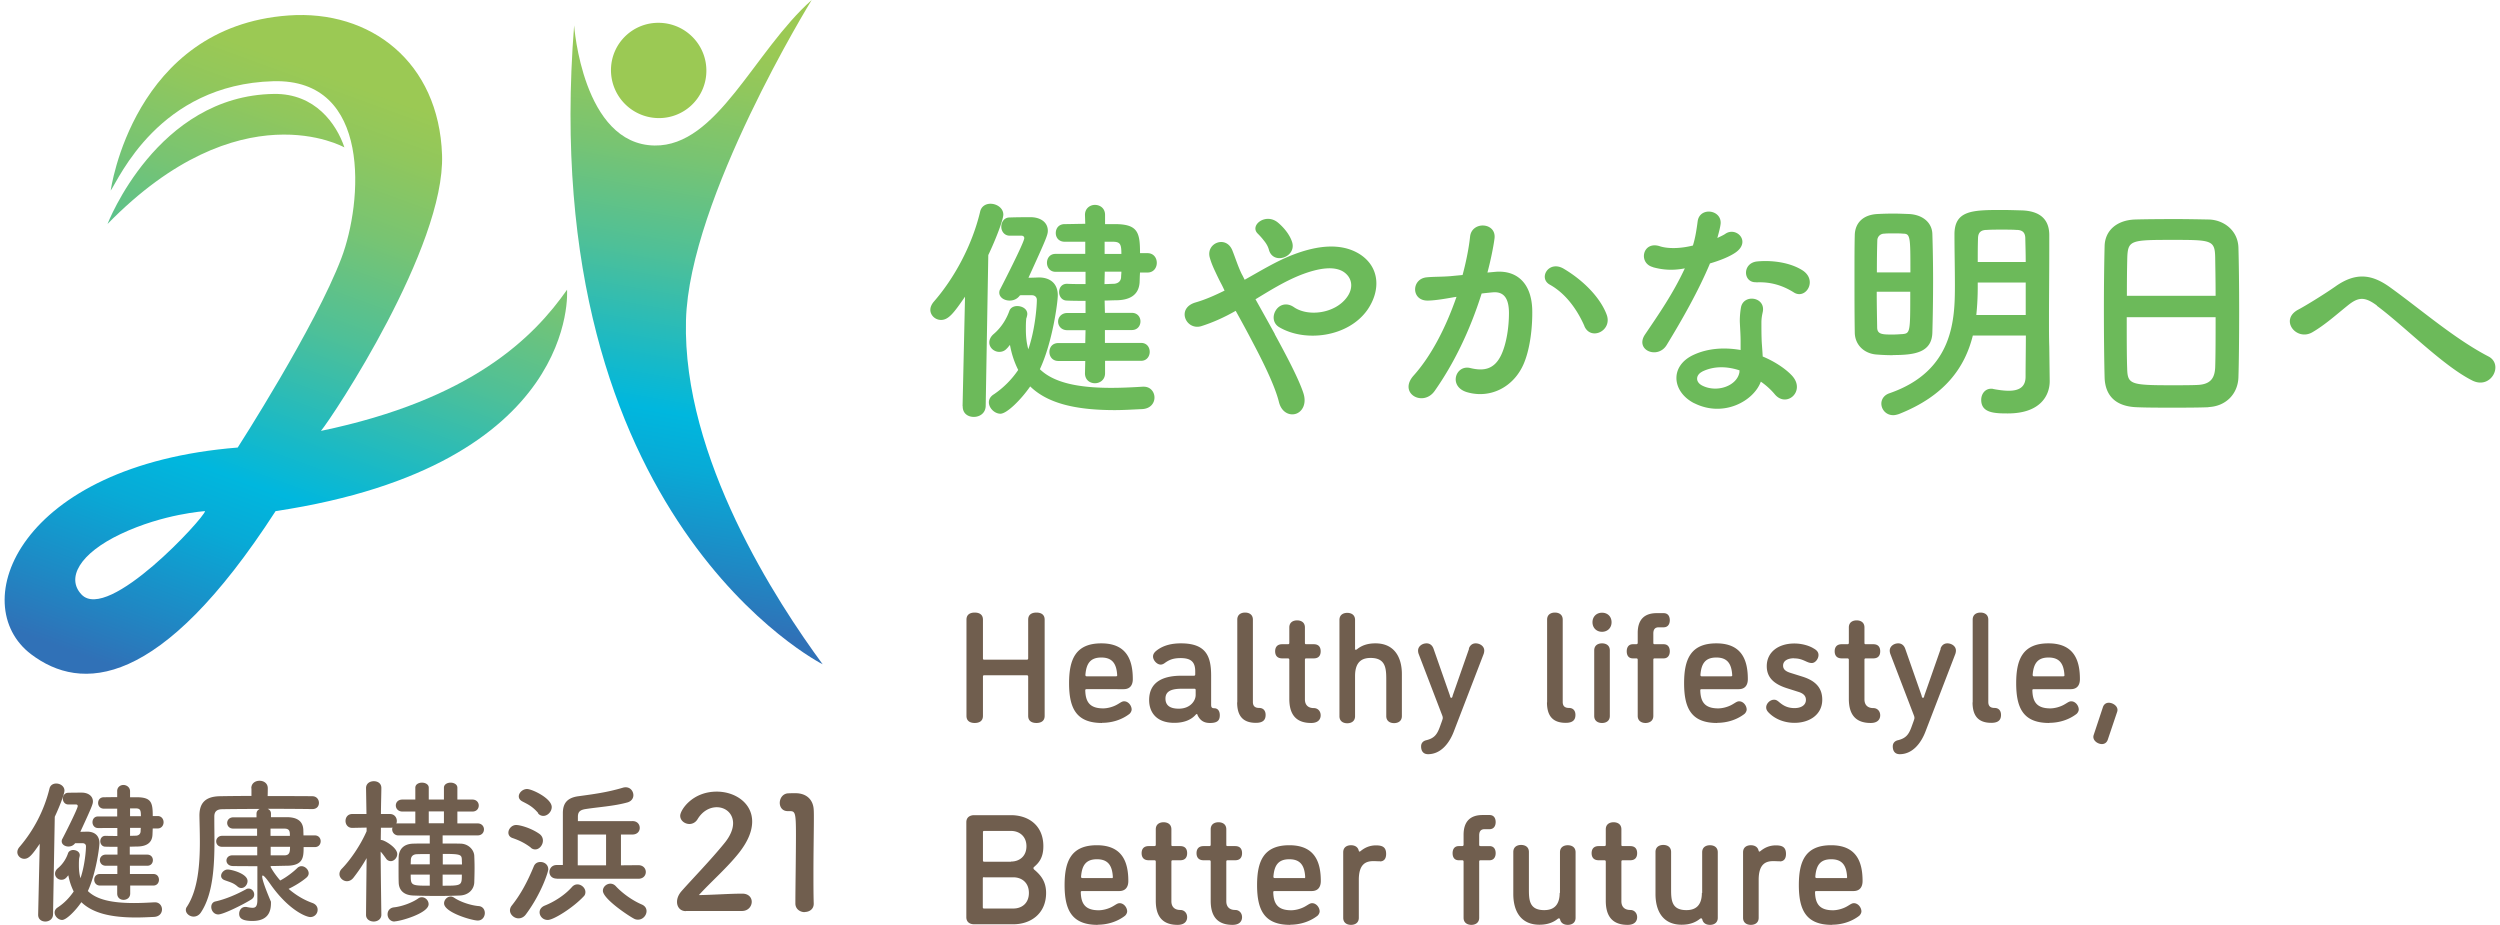
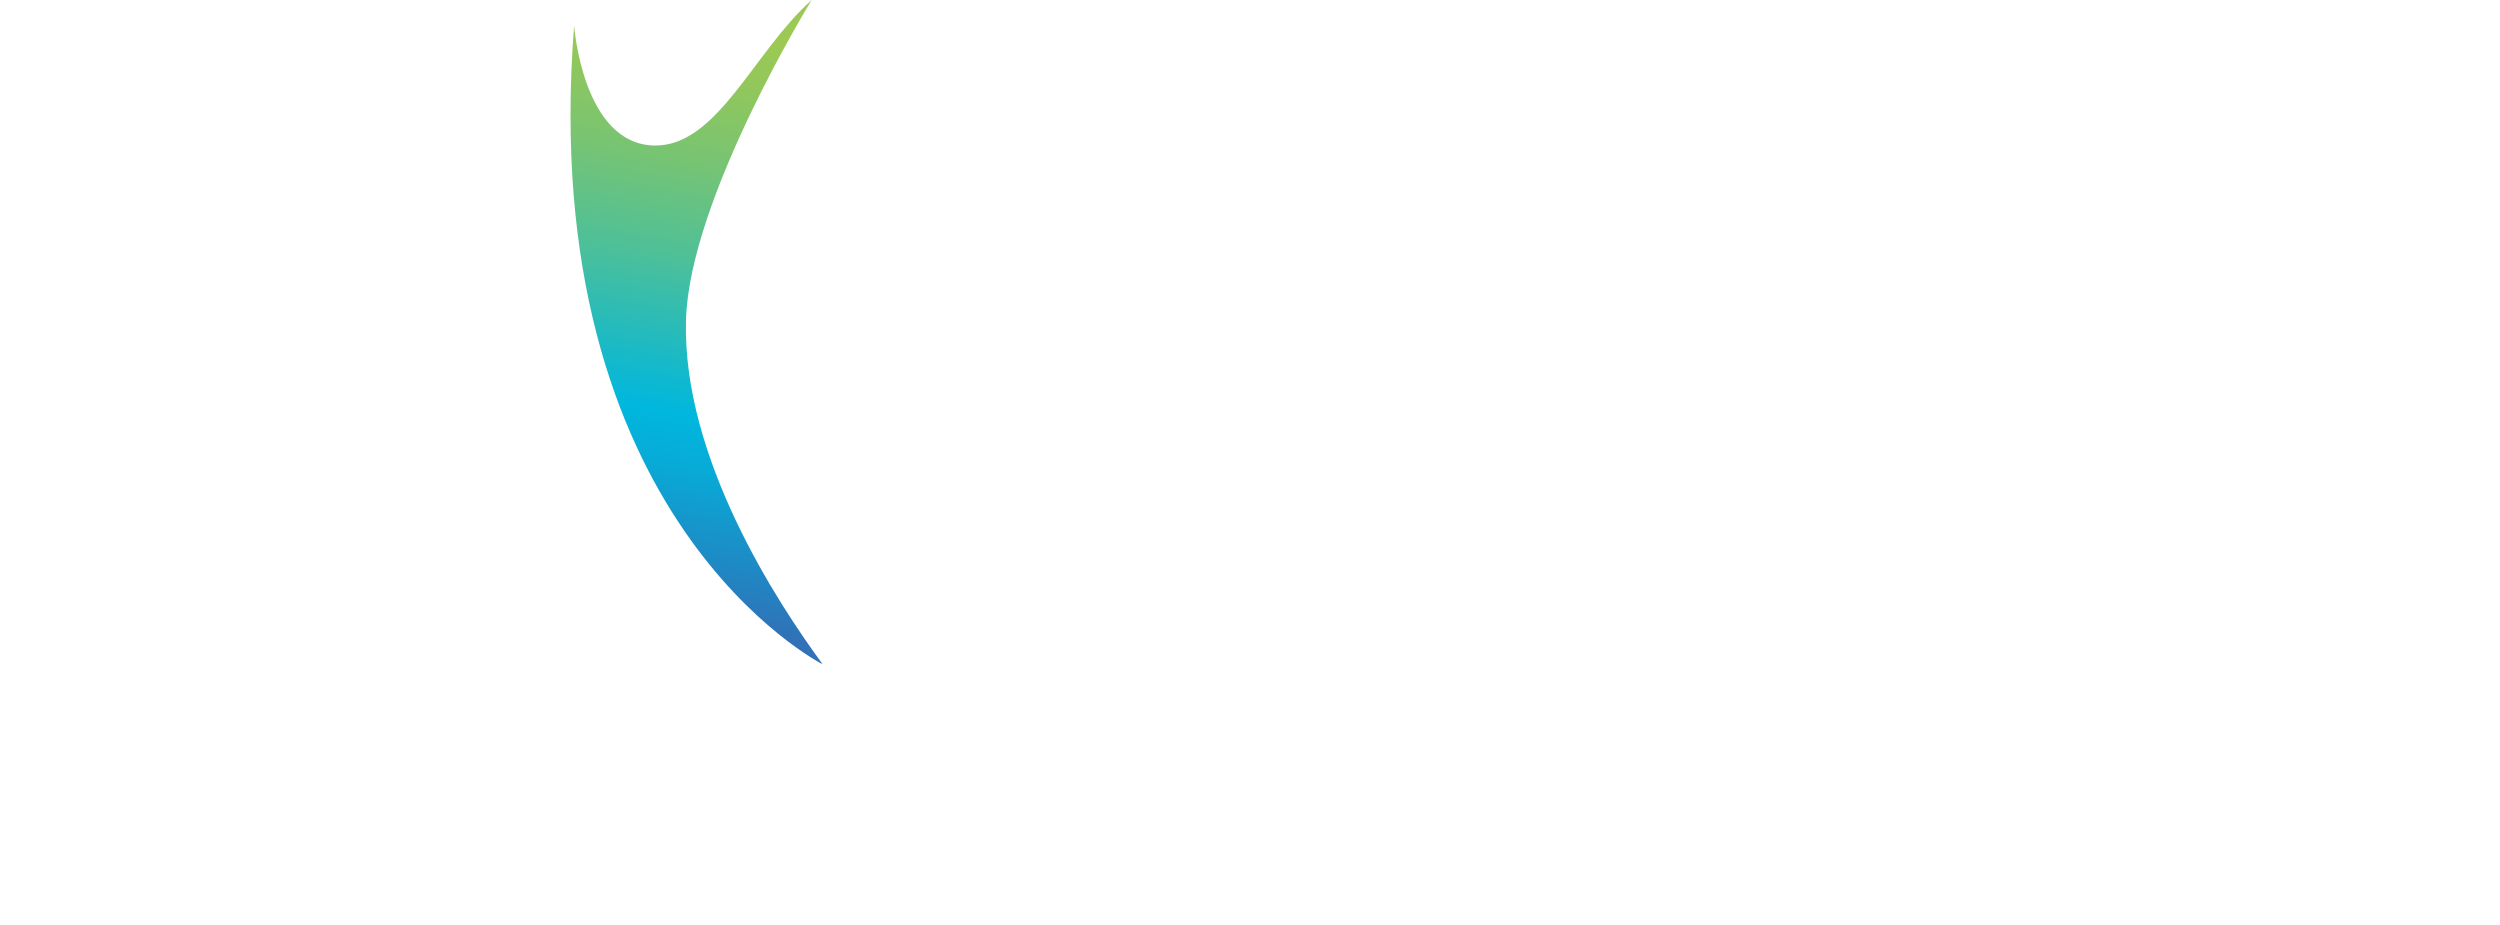
<svg xmlns="http://www.w3.org/2000/svg" id="g" width="173" height="64">
  <defs>
    <linearGradient id="h" x1="28.54" x2="11.8" y1="3.15" y2="49.14" gradientUnits="userSpaceOnUse">
      <stop offset=".08" stop-color="#9bc954" />
      <stop offset=".15" stop-color="#91c75c" />
      <stop offset=".27" stop-color="#78c472" />
      <stop offset=".42" stop-color="#4fc097" />
      <stop offset=".59" stop-color="#16b9c9" />
      <stop offset=".66" stop-color="#00b7de" />
      <stop offset=".74" stop-color="#08aad6" />
      <stop offset=".88" stop-color="#1f88c4" />
      <stop offset=".97" stop-color="#3071b7" />
    </linearGradient>
    <linearGradient id="i" x1="52.64" x2="44.81" y1="-.62" y2="43.83" gradientUnits="userSpaceOnUse">
      <stop offset=".08" stop-color="#9bc954" />
      <stop offset=".15" stop-color="#91c75c" />
      <stop offset=".27" stop-color="#78c472" />
      <stop offset=".42" stop-color="#4fc097" />
      <stop offset=".59" stop-color="#16b9c9" />
      <stop offset=".66" stop-color="#00b7de" />
      <stop offset=".74" stop-color="#08aad6" />
      <stop offset=".88" stop-color="#1f88c4" />
      <stop offset=".97" stop-color="#3071b7" />
    </linearGradient>
    <style>.k,.m{fill:#6cba5a;stroke-width:0}.m{fill:#705e4e}</style>
  </defs>
-   <path d="M23.83 10.19c-.55-1.62-2.02-3.73-4.87-3.69-8.11.11-11.52 9-11.52 9 9.18-9.39 16.39-5.3 16.39-5.3ZM22.2 29.83c.85-1.02 8.61-12.75 8.39-19.11-.22-6.43-4.95-10.06-10.63-9.65-10.76.78-12.3 12.12-12.3 12.12.56-.79 3.33-7.35 11.25-7.57 6.86-.19 6.17 8.41 4.72 12.23-1.8 4.76-7.18 13.12-7.18 13.12C1.24 32.19-2.41 41.83 2.16 45.28c3.43 2.59 8.9 2.48 16.91-9.91 21.1-3.18 20.17-15.32 20.17-15.32-2.31 3.3-6.6 7.6-17.04 9.77ZM5.64 41.14c-1.07-1.13-.15-2.83 2.72-4.19 2.95-1.4 5.83-1.58 5.83-1.58-.04.45-6.71 7.72-8.55 5.77Z" style="fill:url(#h);stroke-width:0" />
  <path d="M56.93 45.97c-3.14-4.27-9.71-14.28-9.46-23.8.22-8.43 8.7-22.17 8.7-22.17-4 3.55-6.52 10.13-10.87 10.07-4.99-.07-5.57-8.31-5.57-8.31-2.69 34.19 17.2 44.21 17.2 44.21Z" style="fill:url(#i);stroke-width:0" />
-   <path d="M42.28 4.77c.05-1.82 1.56-3.25 3.39-3.19s3.26 1.58 3.21 3.4a3.275 3.275 0 0 1-3.39 3.19 3.32 3.32 0 0 1-3.21-3.4Z" style="fill:#9bc954;stroke-width:0" />
-   <path d="M68.02 49.54c0 .39-.3.49-.57.49s-.57-.1-.57-.49v-6.66c0-.39.3-.49.57-.49s.57.1.57.49v2.67c0 .08.02.1.1.1h2.93c.06 0 .1-.02.1-.1v-2.67c0-.39.3-.49.57-.49s.57.1.57.49v6.66c0 .39-.3.49-.57.49s-.57-.1-.57-.49v-2.71c0-.08-.03-.1-.1-.1h-2.93c-.08 0-.1.02-.1.1v2.71ZM76.27 50.03c-1.75 0-2.29-.96-2.29-2.75 0-1.62.43-2.76 2.23-2.76s2.18 1.21 2.18 2.48c0 .34-.14.69-.63.69H75.2c-.07 0-.1.02-.1.08.02.79.3 1.25 1.24 1.25.3 0 .67-.1.94-.25.24-.13.35-.24.51-.24.29 0 .52.3.52.57 0 .1-.07.23-.15.3-.53.41-1.21.62-1.9.62Zm.96-3.23c.05 0 .08-.02.08-.06-.04-.8-.33-1.24-1.1-1.24s-1.04.43-1.1 1.2c0 .06.02.1.08.1h2.04ZM82.88 49.49s-.03-.08-.06-.08-.04.02-.07.04c-.34.39-.86.57-1.49.57-1.32 0-1.74-.82-1.74-1.57 0-1.37 1.14-1.69 2.22-1.69h.87c.07 0 .1-.02.1-.1v-.2c0-.66-.3-.92-1.01-.92-.57 0-.84.15-1.14.37-.08.05-.16.08-.24.08-.26 0-.53-.3-.53-.56 0-.15.08-.28.23-.4.5-.4 1.12-.51 1.7-.51 1.74 0 2.09.89 2.09 2.23v2c0 .17.03.26.21.26.26 0 .39.2.39.48 0 .35-.15.54-.68.54-.47 0-.7-.22-.86-.54Zm-.14-1.38v-.35c0-.08-.03-.1-.1-.1h-.82c-.61 0-1.17.09-1.17.68 0 .44.27.7.92.7.82 0 1.17-.57 1.17-.94ZM85.62 48.61v-5.73c0-.36.27-.49.54-.49s.54.13.54.49v5.69c0 .28.13.42.44.42.27 0 .44.18.44.48s-.13.55-.67.55c-.96 0-1.3-.55-1.3-1.42ZM90.73 50.03c-1.1 0-1.51-.65-1.51-1.67v-2.7c0-.06-.03-.1-.1-.1h-.39c-.36 0-.49-.22-.49-.49s.13-.49.49-.49h.39c.07 0 .1-.02.1-.1v-1.06c0-.36.27-.49.54-.49s.54.13.54.49v1.06c0 .08.02.1.1.1h.51c.36 0 .48.22.48.49s-.12.49-.48.49h-.51c-.08 0-.1.03-.1.1v2.74c0 .37.21.6.62.6.27 0 .47.21.47.5 0 .24-.14.53-.66.53ZM93.76 44.9c0 .05.02.06.07.06.03 0 .06-.02.06-.02.33-.27.73-.42 1.29-.42 1.3 0 1.83.95 1.83 2.13v2.9c0 .36-.27.49-.54.49s-.54-.13-.54-.49v-2.48c0-.79-.02-1.54-1.08-1.54-.51 0-1.08.18-1.08 1.25v2.78c0 .36-.27.49-.54.49s-.54-.13-.54-.49V42.9c0-.36.27-.49.54-.49s.54.13.54.49v2.02ZM101.64 44.89c.1-.28.29-.37.48-.37.27 0 .59.18.59.5 0 .06-.01.14-.04.23l-2.07 5.38c-.31.81-.9 1.56-1.78 1.56-.31 0-.48-.2-.48-.54 0-.23.14-.38.37-.43.56-.14.75-.41.95-.98l.13-.36c.02-.07.05-.13.05-.2 0-.04-.01-.1-.03-.15l-1.64-4.28a.696.696 0 0 1-.04-.23c0-.29.28-.5.59-.5.18 0 .38.09.48.37l1.12 3.2c.03.08.03.2.11.2s.08-.12.11-.2l1.12-3.2ZM107.06 48.61v-5.73c0-.36.27-.49.54-.49s.54.13.54.49v5.69c0 .28.13.42.44.42.27 0 .44.18.44.48s-.13.55-.67.55c-.96 0-1.3-.55-1.3-1.42ZM110.86 43.72c-.39 0-.66-.28-.66-.66s.27-.66.66-.66.66.27.66.66-.28.66-.66.66Zm.54 5.82c0 .36-.27.49-.54.49s-.54-.13-.54-.49v-4.53c0-.36.27-.49.54-.49s.54.13.54.49v4.53ZM113.33 45.66c0-.08-.04-.1-.1-.1H113c-.33 0-.43-.24-.43-.49s.11-.49.43-.49h.23c.05 0 .1-.02.1-.1v-.68c0-.97.51-1.37 1.31-1.37h.48c.33 0 .43.25.43.49s-.11.49-.43.49h-.34c-.24 0-.37.13-.37.43v.64c0 .08.03.1.1.1h.61c.33 0 .43.25.43.49s-.11.49-.43.49h-.61c-.07 0-.1.02-.1.1v3.88c0 .36-.28.49-.54.49s-.54-.13-.54-.49v-3.88ZM118.83 50.03c-1.75 0-2.29-.96-2.29-2.75 0-1.62.43-2.76 2.23-2.76s2.18 1.21 2.18 2.48c0 .34-.14.69-.63.69h-2.56c-.07 0-.1.02-.1.08.02.79.3 1.25 1.24 1.25.3 0 .67-.1.94-.25.24-.13.35-.24.51-.24.29 0 .52.3.52.57 0 .1-.07.23-.15.3-.53.41-1.21.62-1.9.62Zm.96-3.23c.05 0 .08-.02.08-.06-.04-.8-.33-1.24-1.1-1.24s-1.04.43-1.1 1.2c0 .06.02.1.08.1h2.04ZM124.17 45.55c-.47 0-.78.18-.78.51 0 .25.17.39.47.49l.86.27c.93.29 1.38.79 1.38 1.6 0 1.03-.88 1.6-1.92 1.6-.75 0-1.38-.29-1.78-.7-.11-.11-.18-.22-.18-.37 0-.25.25-.53.55-.53.14 0 .22.07.28.11.25.21.55.47 1.13.47.47 0 .79-.21.79-.57 0-.25-.15-.43-.48-.54l-.85-.27c-.9-.29-1.38-.75-1.38-1.52 0-.98.81-1.57 1.91-1.57.56 0 1.06.17 1.33.34.2.11.34.24.34.46 0 .26-.22.55-.46.55-.16 0-.26-.05-.38-.1-.28-.13-.5-.22-.84-.22ZM129.45 50.03c-1.1 0-1.51-.65-1.51-1.67v-2.7c0-.06-.03-.1-.1-.1h-.39c-.36 0-.49-.22-.49-.49s.13-.49.49-.49h.39c.06 0 .1-.02.1-.1v-1.06c0-.36.27-.49.54-.49s.54.13.54.49v1.06c0 .08.02.1.1.1h.51c.36 0 .48.22.48.49s-.12.49-.48.49h-.51c-.08 0-.1.03-.1.1v2.74c0 .37.21.6.62.6.27 0 .47.21.47.5 0 .24-.14.53-.66.53ZM134.28 44.89c.1-.28.29-.37.48-.37.27 0 .59.18.59.5 0 .06-.01.14-.04.23l-2.07 5.38c-.31.81-.9 1.56-1.78 1.56-.31 0-.48-.2-.48-.54 0-.23.14-.38.37-.43.56-.14.75-.41.95-.98l.13-.36c.02-.07.05-.13.05-.2 0-.04-.01-.1-.03-.15l-1.64-4.28a.696.696 0 0 1-.04-.23c0-.29.28-.5.59-.5.18 0 .38.09.48.37l1.12 3.2c.03.08.03.2.11.2s.08-.12.11-.2l1.12-3.2ZM136.51 48.61v-5.73c0-.36.27-.49.54-.49s.54.13.54.49v5.69c0 .28.13.42.44.42.27 0 .44.18.44.48s-.13.55-.67.55c-.96 0-1.3-.55-1.3-1.42ZM141.81 50.03c-1.75 0-2.29-.96-2.29-2.75 0-1.62.43-2.76 2.23-2.76s2.18 1.21 2.18 2.48c0 .34-.14.69-.63.69h-2.56c-.07 0-.1.02-.1.08.02.79.3 1.25 1.24 1.25.3 0 .67-.1.94-.25.24-.13.35-.24.51-.24.29 0 .52.3.52.57 0 .1-.07.23-.15.3-.53.41-1.21.62-1.9.62Zm.97-3.23c.05 0 .08-.02.08-.06-.04-.8-.33-1.24-1.1-1.24s-1.04.43-1.1 1.2c0 .06.02.1.08.1h2.04ZM145.86 51.18c-.05.16-.18.31-.41.31-.25 0-.59-.2-.59-.5 0-.04.01-.1.03-.15l.63-1.9c.05-.16.18-.31.41-.31.25 0 .6.2.6.5 0 .04-.01.1-.03.15l-.64 1.9ZM71.51 60.07s.01.05.04.09c.44.37.84.81.84 1.63 0 1.44-1.07 2.17-2.27 2.17h-2.71c-.27 0-.54-.13-.54-.49V56.9c0-.36.27-.49.54-.49h2.55c1.18 0 2.24.68 2.24 2.15 0 .78-.3 1.14-.64 1.43-.03.03-.05.06-.05.09Zm-1.55-.45c.59 0 1.07-.37 1.07-1.06s-.49-1.06-1.07-1.06h-1.84c-.08 0-.1.02-.1.1v1.93c0 .08.02.1.1.1h1.84Zm-1.85 1.08c-.08 0-.1.02-.1.1v1.97c0 .08.02.1.1.1h2.01c.6 0 1.08-.37 1.08-1.08s-.49-1.08-1.08-1.08h-2.01ZM75.96 64c-1.75 0-2.29-.97-2.29-2.75 0-1.62.43-2.76 2.23-2.76s2.18 1.21 2.18 2.48c0 .34-.14.69-.63.69h-2.56c-.07 0-.1.02-.1.08.02.79.3 1.25 1.24 1.25.3 0 .67-.1.94-.25.24-.13.35-.24.51-.24.29 0 .52.3.52.57 0 .1-.07.23-.15.3-.53.41-1.21.62-1.9.62Zm.97-3.23c.05 0 .08-.02.08-.07-.04-.8-.33-1.24-1.1-1.24s-1.04.43-1.1 1.2c0 .06.02.1.08.1h2.04ZM81.49 64c-1.1 0-1.51-.65-1.51-1.67v-2.7c0-.07-.03-.1-.1-.1h-.39c-.36 0-.49-.22-.49-.49s.13-.49.49-.49h.39c.06 0 .1-.02.1-.1v-1.06c0-.36.27-.49.54-.49s.54.13.54.49v1.06c0 .08.02.1.1.1h.51c.36 0 .48.22.48.49s-.12.49-.48.49h-.51c-.08 0-.1.03-.1.1v2.74c0 .37.21.6.62.6.27 0 .47.21.47.5 0 .24-.14.53-.66.53ZM85.29 64c-1.1 0-1.51-.65-1.51-1.67v-2.7c0-.07-.03-.1-.1-.1h-.39c-.36 0-.49-.22-.49-.49s.13-.49.49-.49h.39c.06 0 .1-.02.1-.1v-1.06c0-.36.27-.49.54-.49s.54.13.54.49v1.06c0 .08.02.1.1.1h.51c.36 0 .48.22.48.49s-.12.49-.48.49h-.51c-.08 0-.1.03-.1.1v2.74c0 .37.21.6.62.6.27 0 .47.21.47.5 0 .24-.14.53-.66.53ZM89.28 64c-1.75 0-2.29-.97-2.29-2.75 0-1.62.43-2.76 2.23-2.76s2.18 1.21 2.18 2.48c0 .34-.14.69-.63.69h-2.56c-.07 0-.1.02-.1.08.02.79.3 1.25 1.24 1.25.3 0 .67-.1.94-.25.24-.13.35-.24.51-.24.29 0 .52.3.52.57 0 .1-.07.23-.15.3-.53.41-1.21.62-1.9.62Zm.96-3.23c.05 0 .08-.02.08-.07-.04-.8-.33-1.24-1.1-1.24s-1.04.43-1.1 1.2c0 .06.02.1.08.1h2.04ZM95.5 59.6c-.26 0-.26-.01-.47-.01-.54 0-1 .23-1 1.29v2.63c0 .36-.27.49-.54.49s-.54-.13-.54-.49v-4.53c0-.36.27-.49.54-.49.25 0 .47.11.53.36.02.06.03.08.06.08.02 0 .04-.01.08-.04.28-.23.62-.39 1.06-.39s.7.12.7.59c0 .38-.19.52-.43.52ZM101.28 59.63c0-.08-.04-.1-.1-.1h-.23c-.33 0-.43-.24-.43-.49s.11-.49.43-.49h.23c.05 0 .1-.02.1-.1v-.68c0-.97.51-1.37 1.31-1.37h.48c.33 0 .43.25.43.49s-.11.49-.43.49h-.34c-.24 0-.37.13-.37.43v.64c0 .08.03.1.1.1h.61c.33 0 .43.25.43.49s-.11.49-.43.49h-.61c-.07 0-.1.02-.1.1v3.88c0 .36-.28.49-.54.49s-.54-.13-.54-.49v-3.88ZM107.95 61.8v-2.82c0-.36.27-.49.54-.49s.54.13.54.49v4.53c0 .36-.27.49-.54.49-.24 0-.47-.1-.53-.37-.01-.03-.03-.08-.08-.08-.03 0-.07.02-.07.02-.31.26-.72.42-1.28.42-1.3 0-1.81-.95-1.81-2.13v-2.9c0-.36.27-.49.54-.49s.54.13.54.49v2.57c0 .76.03 1.45 1.06 1.45.51 0 1.07-.2 1.07-1.2ZM112.63 64c-1.1 0-1.51-.65-1.51-1.67v-2.7c0-.07-.03-.1-.1-.1h-.39c-.36 0-.49-.22-.49-.49s.13-.49.49-.49h.39c.06 0 .1-.02.1-.1v-1.06c0-.36.27-.49.54-.49s.54.13.54.49v1.06c0 .08.02.1.1.1h.51c.36 0 .48.22.48.49s-.12.49-.48.49h-.51c-.08 0-.1.03-.1.1v2.74c0 .37.21.6.62.6.27 0 .47.21.47.5 0 .24-.14.53-.66.53ZM117.79 61.8v-2.82c0-.36.27-.49.54-.49s.54.13.54.49v4.53c0 .36-.27.49-.54.49-.24 0-.47-.1-.53-.37-.01-.03-.03-.08-.08-.08-.03 0-.07.02-.07.02-.31.26-.72.42-1.28.42-1.3 0-1.81-.95-1.81-2.13v-2.9c0-.36.27-.49.54-.49s.54.13.54.49v2.57c0 .76.03 1.45 1.06 1.45.51 0 1.07-.2 1.07-1.2ZM123.17 59.6c-.26 0-.26-.01-.47-.01-.54 0-1 .23-1 1.29v2.63c0 .36-.27.49-.54.49s-.54-.13-.54-.49v-4.53c0-.36.27-.49.54-.49.25 0 .47.11.53.36.02.06.03.08.06.08.02 0 .04-.01.08-.04.28-.23.62-.39 1.06-.39s.7.12.7.59c0 .38-.19.52-.43.52ZM126.77 64c-1.75 0-2.29-.97-2.29-2.75 0-1.62.43-2.76 2.23-2.76s2.18 1.21 2.18 2.48c0 .34-.14.69-.63.69h-2.56c-.07 0-.1.02-.1.08.02.79.3 1.25 1.24 1.25.3 0 .67-.1.94-.25.24-.13.35-.24.51-.24.29 0 .52.3.52.57 0 .1-.07.23-.15.3-.53.41-1.21.62-1.9.62Zm.97-3.23c.05 0 .08-.02.08-.07-.04-.8-.33-1.24-1.1-1.24s-1.04.43-1.1 1.2c0 .06.02.1.08.1h2.04Z" class="m" />
-   <path d="m66.61 28.1.17-7.57c-.77 1.12-1.14 1.61-1.66 1.61-.4 0-.74-.32-.74-.7 0-.17.07-.35.22-.54 1.42-1.62 2.66-3.89 3.22-6.23.08-.4.4-.57.72-.57.44 0 .89.3.89.75 0 .35-.52 1.71-1.04 2.8l-.18 10.46c-.02.49-.42.74-.82.74s-.77-.23-.77-.72v-.02Zm3.96-7.65c-.18.25-.45.35-.7.35-.39 0-.72-.23-.72-.55 0-.08.02-.17.07-.25.13-.25 1.66-3.23 1.66-3.52 0-.12-.1-.17-.18-.17h-.82c-.39 0-.59-.32-.59-.62 0-.32.2-.64.57-.64.57-.02 1.14-.02 1.46-.02.65 0 1.19.33 1.19.94 0 .28-.1.54-1.34 3.25.39 0 .67-.02.72-.02.75 0 1.31.39 1.31 1.24 0 .44-.35 3.2-1.24 5.11.92.9 2.55 1.29 4.93 1.29.67 0 1.39-.03 2.18-.08h.08c.47 0 .74.37.74.75s-.27.77-.85.8c-.67.03-1.29.07-1.89.07-2.68 0-4.64-.45-5.86-1.64-.62.9-1.61 1.89-2.06 1.89-.4 0-.8-.39-.8-.79 0-.2.1-.4.34-.55a6.31 6.31 0 0 0 1.69-1.69c-.25-.5-.45-1.06-.57-1.73-.08.08-.13.17-.22.25-.15.17-.34.23-.52.23-.35 0-.69-.28-.69-.65 0-.18.08-.4.32-.6.57-.49.9-1.11 1.07-1.59.08-.22.3-.33.54-.33.35 0 .7.2.7.55 0 .08-.05.27-.07.3-.03.27-.03.52-.03.75 0 .52.05.97.17 1.39.47-1.36.59-2.97.59-3.42 0-.22-.18-.32-.33-.32h-.8Zm5.9 4.53v.85c0 .45-.35.69-.7.69s-.69-.23-.69-.69l.02-.85h-1.86c-.42 0-.62-.32-.62-.62 0-.32.2-.62.62-.62h1.86l.02-.89h-1.26c-.42 0-.64-.3-.64-.6 0-.28.22-.59.64-.59h1.26v-.84c-.45 0-.89 0-1.29-.02-.35 0-.54-.3-.54-.59s.18-.57.54-.57h.02c.42.02.84.02 1.27.02v-.85h-2.08c-.39 0-.59-.32-.59-.62 0-.32.2-.62.59-.62h2.06v-.84h-1.42c-.42 0-.62-.3-.62-.6 0-.32.2-.62.62-.62s.92-.02 1.42-.02l-.02-.62c0-.45.35-.69.69-.69.35 0 .7.23.7.69v.64h.75c1.52.02 1.67.59 1.67 2.01h.52c.42 0 .64.33.64.67s-.22.67-.64.67h-.52c-.02.25-.02.49-.03.7-.07.89-.72 1.21-1.62 1.22-.25 0-.54.02-.8.02l.02.85h1.86c.4 0 .6.3.6.59 0 .3-.2.6-.6.6h-1.86v.89h2.5c.4 0 .6.3.6.62 0 .3-.2.62-.6.62h-2.48Zm-.02-6.17-.02.85c.23 0 .45-.02.65-.02.28-.02.49-.17.5-.47 0-.12.02-.23.02-.37h-1.16Zm1.15-1.24c0-.64-.07-.82-.52-.84h-.64v.84h1.16ZM88.21 23.12c.85 1.56 1.66 3.1 1.98 4.07.25.75-.07 1.29-.5 1.44-.44.15-1.01-.08-1.19-.82-.25-1.01-.97-2.53-1.78-4.06-.4-.77-.82-1.54-1.21-2.24-.77.44-1.56.8-2.38 1.06-1.06.32-1.76-1.24-.4-1.64.69-.2 1.34-.49 2.01-.82-.08-.17-.15-.32-.23-.47-.15-.28-.3-.6-.45-.92-.15-.32-.27-.62-.35-.92-.25-.99 1.14-1.54 1.57-.47.22.55.39 1.11.65 1.64.07.12.13.25.2.39 1.11-.62 2.2-1.29 3.34-1.73 1.66-.64 3.32-.85 4.61-.05 1.42.9 1.47 2.53.54 3.87-1.34 1.89-4.31 2.25-6.1 1.19-.45-.27-.47-.8-.23-1.17.23-.37.72-.57 1.24-.22.99.69 2.85.45 3.67-.67.44-.59.42-1.29-.17-1.73-.62-.45-1.69-.35-3.08.2-1.09.44-2.08 1.06-3.07 1.66.42.75.89 1.59 1.34 2.41Zm-.4-5.83c-.07-.27-.22-.49-.37-.67-.13-.17-.27-.32-.42-.47-.55-.57.57-1.44 1.41-.75.28.23.8.75.99 1.37.3 1.02-1.31 1.59-1.61.52ZM103.48 18.81c1.41-.12 2.48.7 2.55 2.58.03 1.17-.13 2.68-.57 3.74-.69 1.66-2.33 2.48-3.94 2.01-1.32-.39-.79-1.93.23-1.67.95.23 1.66.08 2.13-.9.39-.82.54-2.01.54-2.9 0-1.02-.35-1.51-1.12-1.44-.25.02-.5.05-.77.08-.82 2.6-1.94 4.88-3.25 6.74-.8 1.14-2.55.17-1.46-1.06 1.16-1.29 2.19-3.2 2.97-5.45l-.2.03c-.72.13-1.37.23-1.81.23-1.14 0-1.12-1.51-.05-1.61.52-.05 1.04-.03 1.64-.08l.84-.08c.2-.74.42-1.73.52-2.66.12-1.09 1.83-.99 1.69.13-.07.57-.28 1.58-.49 2.36l.55-.05Zm6.17 3.77c-.4-.92-1.16-2.19-2.4-2.88-.82-.45-.08-1.71.95-1.11 1.34.79 2.53 1.98 2.98 3.18.42 1.11-1.09 1.84-1.54.8ZM114.37 18.48c-1.02-.28-.7-1.83.49-1.44.55.18 1.42.17 2.29-.05.17-.55.25-1.09.33-1.69.15-.99 1.63-.8 1.59.15-.02.25-.12.62-.23 1.02.2-.1.39-.18.54-.28.75-.54 1.81.5.74 1.27-.42.3-1.11.57-1.79.77-.79 1.89-1.93 3.9-3 5.65-.62 1.01-2.23.35-1.49-.74.94-1.39 1.93-2.81 2.75-4.57-.85.17-1.57.1-2.21-.08Zm2.88 9.43c-1.56-.79-1.74-2.6-.02-3.37 1.04-.47 2.18-.5 3.22-.32v-.59c0-.42-.03-.84-.05-1.26-.02-.33.02-.8.08-1.12.2-.92 1.68-.7 1.51.3-.05.25-.1.44-.1.79 0 .39 0 .8.02 1.29.02.32.05.67.07 1.04.89.37 1.63.89 2.04 1.34.95 1.06-.4 2.25-1.21 1.27-.25-.3-.57-.6-.96-.87-.49 1.34-2.58 2.51-4.61 1.49Zm.54-2.19c-.45.23-.49.72.02.97 1.01.5 2.36.02 2.55-.89.02-.05 0-.12.02-.17-.85-.28-1.76-.32-2.58.08Zm3.74-6.19c-.92.05-.99-1.34.08-1.44 1.11-.1 2.28.1 3.08.59 1.14.69.27 2.08-.55 1.56-.79-.5-1.64-.75-2.61-.7ZM130.98 24.58c-.4 0-.79-.02-1.16-.05-.85-.08-1.47-.69-1.47-1.54-.02-1.16-.02-2.61-.02-3.99 0-1 0-1.96.02-2.73.02-.84.57-1.41 1.57-1.46.37-.02.75-.03 1.12-.03s.75.02 1.07.03c.95.05 1.59.6 1.61 1.39.03.95.05 2.08.05 3.2 0 1.29-.02 2.56-.05 3.6-.03 1.42-1.27 1.57-2.75 1.57Zm1.22-5.73c0-2.46 0-2.68-.5-2.68-.18-.02-.44-.02-.67-.02s-.47 0-.65.02a.47.47 0 0 0-.47.47c-.02.59-.03 1.37-.03 2.21h2.33Zm-2.33 1.34c0 .92.02 1.79.03 2.46 0 .5.37.5 1.09.5.22 0 .45-.02.65-.03.55-.05.55-.12.55-2.93h-2.33Zm11.97 6.16v.03c0 .99-.65 2.23-2.9 2.23-.92 0-1.84-.03-1.84-.94 0-.39.25-.77.69-.77.05 0 .1 0 .15.02.37.07.74.12 1.06.12.67 0 1.17-.22 1.17-.97 0-.84.02-1.83.02-2.85h-3.67c-.55 2.21-1.93 4.17-5.11 5.43-.15.05-.28.08-.4.08-.5 0-.82-.4-.82-.8 0-.28.17-.59.57-.72 4.44-1.54 4.52-5.13 4.52-7.47 0-1.19-.03-2.33-.03-3.52 0-1.66 1.24-1.69 3.28-1.69.49 0 .99.02 1.42.03 1.14.05 1.84.55 1.86 1.66v1.19c0 1.58-.02 3.25-.02 4.74 0 .65 0 1.27.02 1.84l.03 2.36Zm-1.66-6.8h-3.32v.27c0 .67-.03 1.32-.1 1.98h3.42v-2.25Zm0-1.42c0-.6-.02-1.17-.03-1.68-.02-.39-.23-.54-.62-.54-.28-.02-.65-.02-1.01-.02s-.72 0-1.02.02c-.39 0-.6.15-.62.54-.02.57-.02 1.12-.02 1.68h3.32ZM152.83 28.18c-.74.03-1.64.03-2.53.03s-1.74 0-2.43-.03c-1.46-.05-2.18-.79-2.23-2.03-.03-1.09-.05-2.91-.05-4.74 0-1.63.02-3.27.05-4.39.03-1.07.84-1.78 2.09-1.83.64-.02 1.73-.03 2.8-.03.89 0 1.76.02 2.33.03 1.02.03 2.01.75 2.04 1.96.03 1.02.05 2.7.05 4.37 0 1.84-.02 3.69-.05 4.57-.03 1.17-.87 2.03-2.08 2.08Zm.49-7.71c0-1.06-.02-2.03-.03-2.7-.03-1.16-.28-1.17-2.96-1.17-2.83 0-3.07.02-3.12 1.17-.02.69-.03 1.64-.03 2.7h6.15Zm-6.15 1.48c0 1.41 0 2.75.03 3.55.03 1.09.22 1.16 3.07 1.16.65 0 1.32 0 1.76-.02.94-.03 1.22-.47 1.26-1.19.03-.84.03-2.16.03-3.5h-6.15ZM164.48 21.14c-.84-.62-1.27-.59-1.98-.03-.8.64-1.59 1.36-2.48 1.88-1.11.65-2.31-.87-.97-1.57.42-.22 1.69-.99 2.55-1.59 1.46-1.04 2.58-.82 3.79.05 2.14 1.54 4.47 3.57 6.8 4.78 1.09.55.2 2.31-1.09 1.68-2.03-1.01-4.68-3.74-6.62-5.18Z" class="k" />
-   <path d="m2.64 63.29.11-4.9c-.5.73-.74 1.04-1.07 1.04-.26 0-.48-.21-.48-.46 0-.11.04-.23.14-.35a9.802 9.802 0 0 0 2.08-4.03c.05-.26.26-.37.47-.37.28 0 .57.19.57.49 0 .23-.34 1.11-.67 1.81l-.12 6.77c-.01.31-.27.48-.53.48s-.5-.15-.5-.47Zm2.56-4.94c-.12.16-.29.23-.46.23-.25 0-.47-.15-.47-.36 0-.05.01-.11.04-.16.09-.16 1.07-2.09 1.07-2.28 0-.08-.06-.11-.12-.11h-.53c-.25 0-.38-.21-.38-.4 0-.21.13-.41.37-.41.37-.01.74-.01.94-.01.42 0 .77.22.77.61 0 .18-.06.35-.87 2.1.25 0 .43-.01.47-.01.49 0 .85.25.85.8 0 .28-.23 2.07-.8 3.31.6.59 1.65.83 3.19.83.43 0 .9-.02 1.41-.05h.05c.3 0 .48.24.48.49s-.17.5-.55.52c-.43.02-.84.04-1.23.04-1.74 0-3-.29-3.8-1.06-.4.59-1.04 1.23-1.33 1.23-.26 0-.52-.25-.52-.51 0-.13.06-.26.22-.36.47-.31.82-.69 1.1-1.1-.16-.33-.29-.68-.37-1.12-.05.05-.09.11-.14.16-.1.11-.22.15-.34.15-.23 0-.44-.18-.44-.42 0-.12.05-.26.21-.39.37-.31.59-.72.69-1.03.05-.14.2-.22.35-.22.23 0 .46.13.46.36 0 .05-.03.17-.04.2-.02.17-.02.34-.02.49 0 .34.03.63.11.9.3-.88.38-1.92.38-2.21 0-.14-.12-.21-.22-.21h-.52Zm3.81 2.93v.55c0 .29-.23.44-.46.44s-.44-.15-.44-.44v-.55H6.92c-.27 0-.4-.21-.4-.4 0-.21.13-.4.4-.4h1.2v-.57h-.8c-.27 0-.41-.2-.41-.39 0-.18.14-.38.41-.38h.81v-.54c-.29 0-.57 0-.84-.01-.23 0-.35-.2-.35-.38s.12-.37.35-.37h.01c.27.01.54.01.82.01v-.55H6.78c-.25 0-.38-.21-.38-.4 0-.21.13-.4.38-.4h1.33v-.54h-.92c-.27 0-.4-.2-.4-.39 0-.21.13-.4.4-.4s.6-.01.92-.01v-.4c-.01-.29.22-.44.43-.44s.46.15.46.44v.41h.49c.99.01 1.08.38 1.08 1.3h.34c.27 0 .41.22.41.43s-.14.43-.41.43h-.34c-.01.16-.01.31-.02.46-.04.58-.47.78-1.05.79-.16 0-.35.01-.52.01v.55h1.21c.26 0 .39.19.39.38 0 .2-.13.39-.39.39h-1.2v.57h1.62c.26 0 .39.19.39.4 0 .2-.13.4-.39.4H9ZM9 57.29v.55c.14 0 .28-.01.41-.01.18-.01.31-.11.32-.3 0-.08.01-.15.01-.24h-.75Zm.75-.81c0-.41-.04-.53-.34-.54H9v.54h.75ZM21.01 58.63c0 .66-.01 1.26-1.13 1.28-.31 0-.72.02-1.15.02V60c.18.33.41.64.66.93.41-.21.91-.59 1.18-.86.09-.09.2-.13.29-.13.26 0 .5.25.5.49 0 .1-.04.19-.13.28-.34.3-.86.61-1.26.8.49.42 1.04.76 1.66.98.24.09.35.27.35.46a.5.5 0 0 1-.51.51c-.27 0-1.49-.46-2.77-2.29s.05 1.23.05 1.23v.1c0 .53-.16 1.23-1.28 1.23-.79 0-.92-.24-.92-.5 0-.24.16-.47.43-.47.03 0 .08 0 .11.01.15.03.28.05.39.05.21 0 .33-.11.33-.55v-2.33c-.65 0-1.28 0-1.71-.01-.29-.01-.43-.2-.43-.38s.14-.36.41-.36h1.72v-.59h-2.43c-.27 0-.41-.18-.41-.38 0-.18.14-.38.41-.38h2.42v-.5h-1.65c-.28 0-.42-.2-.42-.39s.14-.39.43-.39h1.6v-.25c0-.16.09-.26.22-.33-1.08 0-2.1.01-2.62.02-.38.01-.52.2-.52.5v.31c0 .43.01.9.01 1.38 0 1.73-.1 3.69-.93 4.94-.14.22-.34.3-.51.3-.28 0-.54-.21-.54-.46 0-.08.02-.15.08-.23.76-1.17.89-2.91.89-4.48 0-.64-.02-1.25-.03-1.79v-.03c0-.88.42-1.32 1.41-1.34.55-.01 1.34-.02 2.19-.02v-.52l-.01-.01c0-.35.28-.52.57-.52s.57.17.57.52-.01.54-.01.54c1.25 0 2.46 0 3.09.01.3 0 .46.23.46.46s-.15.43-.46.43h-.01c-.61-.01-1.84-.02-3.08-.02.13.06.23.16.23.33v.25h1.13c.69.01 1.08.28 1.11.87 0 .12.01.26.01.39h.78c.28 0 .41.21.41.4 0 .21-.13.41-.41.41h-.77Zm-5.9 4.65c-.31 0-.49-.27-.49-.52 0-.17.09-.34.29-.38.72-.16 1.5-.5 2.13-.85.05-.03.11-.04.16-.04.22 0 .39.19.39.41 0 .13-.05.25-.21.35-.49.31-1.91 1.03-2.28 1.03Zm1.31-1.95c-.29-.25-.53-.29-.87-.42-.17-.06-.25-.18-.25-.3 0-.22.22-.44.46-.44s1.37.28 1.37.8c0 .24-.19.48-.43.48-.09 0-.18-.03-.27-.11Zm2.3-3.99v.5h1.34c0-.28 0-.5-.38-.5h-.97Zm.01 1.26v.59h.95c.37 0 .39-.25.39-.59h-1.34ZM30.63 57.81v.56c.42 0 .85 0 1.24.01.55.01.93.43.95.84.01.24.02.52.02.81 0 .36-.01.73-.02 1.03-.02.49-.4.89-1.01.91-.51.02-1.02.03-1.51.03-.57 0-1.14-.01-1.69-.03-.66-.02-1-.36-1.02-.89-.01-.31-.01-.63-.01-.93s0-.61.01-.87c.02-.43.27-.88 1-.9.33-.01.73-.01 1.15-.01v-.56h-2.16a.42.42 0 0 1-.42-.55c-.05.02-.11.02-.17.02h-.63c0 .29-.01.59-.01.85h.05c.18 0 1.09.51 1.09.97 0 .26-.22.49-.44.49a.39.39 0 0 1-.33-.17c-.13-.18-.25-.35-.38-.49.01 1.69.05 4.37.05 4.37 0 .31-.27.47-.53.47s-.53-.15-.53-.46.04-3.93.04-3.93c-.28.5-.6.96-.92 1.37-.13.16-.29.23-.44.23-.27 0-.52-.23-.52-.49 0-.13.05-.26.17-.38.55-.56 1.27-1.58 1.71-2.59v-.25l-.99.02h-.01c-.3 0-.46-.24-.46-.48s.15-.48.47-.48h.98l-.03-1.79c0-.33.27-.48.54-.48s.52.15.52.47-.02.83-.03 1.8h.62c.31 0 .48.24.48.48 0 .06-.01.13-.03.18.04-.01.1-.01.15-.01h1.16v-.82h-.89c-.3 0-.46-.21-.46-.42s.15-.41.46-.41h.89v-.82c0-.23.23-.35.46-.35s.47.12.47.35v.82h1.05v-.82c0-.23.23-.35.46-.35s.47.12.47.35v.82h1.04c.29 0 .44.21.44.41 0 .22-.15.42-.44.42h-1.04v.82h1.4c.29 0 .44.21.44.41 0 .22-.15.42-.44.42h-2.41Zm-3.33 5.96c-.3 0-.48-.25-.48-.5 0-.23.14-.44.43-.48.57-.06 1.28-.33 1.68-.61a.41.41 0 0 1 .26-.09c.26 0 .47.23.47.48 0 .63-1.98 1.19-2.36 1.19Zm2.44-4.67c-.31 0-.62 0-.89.01-.3.01-.41.18-.42.39 0 .1-.01.21-.01.31h1.32v-.72Zm0 1.42h-1.32c0 .76.02.77 1.32.77v-.77Zm.98-4.37h-1.05v.82h1.05v-.82Zm1.25 3.66c0-.11-.01-.22-.01-.31-.01-.37-.1-.41-1.32-.41v.73h1.33Zm-1.34.71v.77c1.31 0 1.33 0 1.33-.77h-1.33Zm.1 1.99c0-.24.21-.47.46-.47.08 0 .16.03.25.09.4.27 1.11.52 1.68.57.29.02.43.25.43.48 0 .25-.17.52-.49.52-.4 0-2.33-.56-2.33-1.19ZM36.73 58.65c-.41-.31-.8-.5-1.27-.66-.2-.07-.28-.22-.28-.37 0-.25.23-.53.54-.53.26 0 1.01.2 1.6.61.17.12.25.29.25.47 0 .3-.24.61-.53.61-.1 0-.21-.03-.31-.12Zm-.85 4.9c-.3 0-.59-.26-.59-.55 0-.11.04-.23.13-.34.61-.77 1.07-1.62 1.52-2.71.09-.22.27-.3.46-.3.27 0 .54.18.54.51 0 .17-.47 1.66-1.53 3.09-.15.22-.35.3-.53.3Zm1.37-7.28c-.44-.51-.77-.63-1.12-.82-.16-.09-.23-.21-.23-.34 0-.25.27-.51.57-.51.35 0 1.71.65 1.71 1.25 0 .31-.28.61-.58.61a.47.47 0 0 1-.37-.18Zm.65 7.39c-.34 0-.56-.27-.56-.53 0-.18.11-.36.35-.46.68-.27 1.41-.74 1.9-1.3.11-.12.24-.17.37-.17.28 0 .55.25.55.53 0 .11-.03.22-.13.31-.72.77-2.07 1.62-2.47 1.62Zm.63-2.86c-.35 0-.51-.23-.51-.46s.17-.48.5-.48h.43v-3.59c0-.64.26-1.06 1.07-1.17 1.02-.14 1.97-.26 3.08-.59.06-.02.13-.03.2-.03.33 0 .53.28.53.55 0 .21-.13.42-.42.5-.95.26-1.95.31-2.91.46-.41.07-.51.23-.51.55v.28h3.76c.35-.01.52.23.52.47s-.17.46-.52.46h-.78v2.13l1.2-.01c.35 0 .52.24.52.47 0 .24-.17.47-.52.47h-5.65Zm3.4-3.05h-1.95v2.13h1.96v-2.13Zm1.92 5.81c-.41-.22-2.13-1.37-2.13-1.92 0-.27.25-.49.52-.49.12 0 .26.05.37.17.49.53 1.19 1.01 1.8 1.27.23.1.33.27.33.46 0 .29-.25.59-.59.59-.1 0-.2-.02-.3-.08ZM47.46 63.05c-.38 0-.61-.28-.61-.64 0-.24.1-.5.31-.74.75-.85 2.01-2.14 2.96-3.31.43-.52.61-1 .61-1.39 0-.68-.52-1.11-1.13-1.11-.47 0-.98.25-1.33.83-.14.23-.36.33-.56.33-.33 0-.64-.24-.64-.57 0-.38.82-1.67 2.53-1.67 1.26 0 2.45.78 2.45 2.07 0 .62-.26 1.33-.9 2.15-.82 1.04-1.89 1.96-2.79 2.94.9-.01 2.13-.1 3.01-.1.44 0 .65.28.65.56 0 .31-.24.64-.68.64h-3.88ZM55.68 63.12c-.31 0-.64-.21-.64-.6 0-1.01.04-3.32.04-4.75 0-1.52-.05-1.64-.42-1.64h-.15c-.37 0-.55-.28-.55-.57 0-.31.2-.63.56-.66.22-.01.3-.01.53-.01.75 0 1.23.44 1.26 1.16.01.14.01.34.01.57 0 .87-.03 2.32-.03 3.87 0 .67 0 1.36.02 2.03v.02c0 .38-.31.57-.63.57Z" class="m" />
</svg>